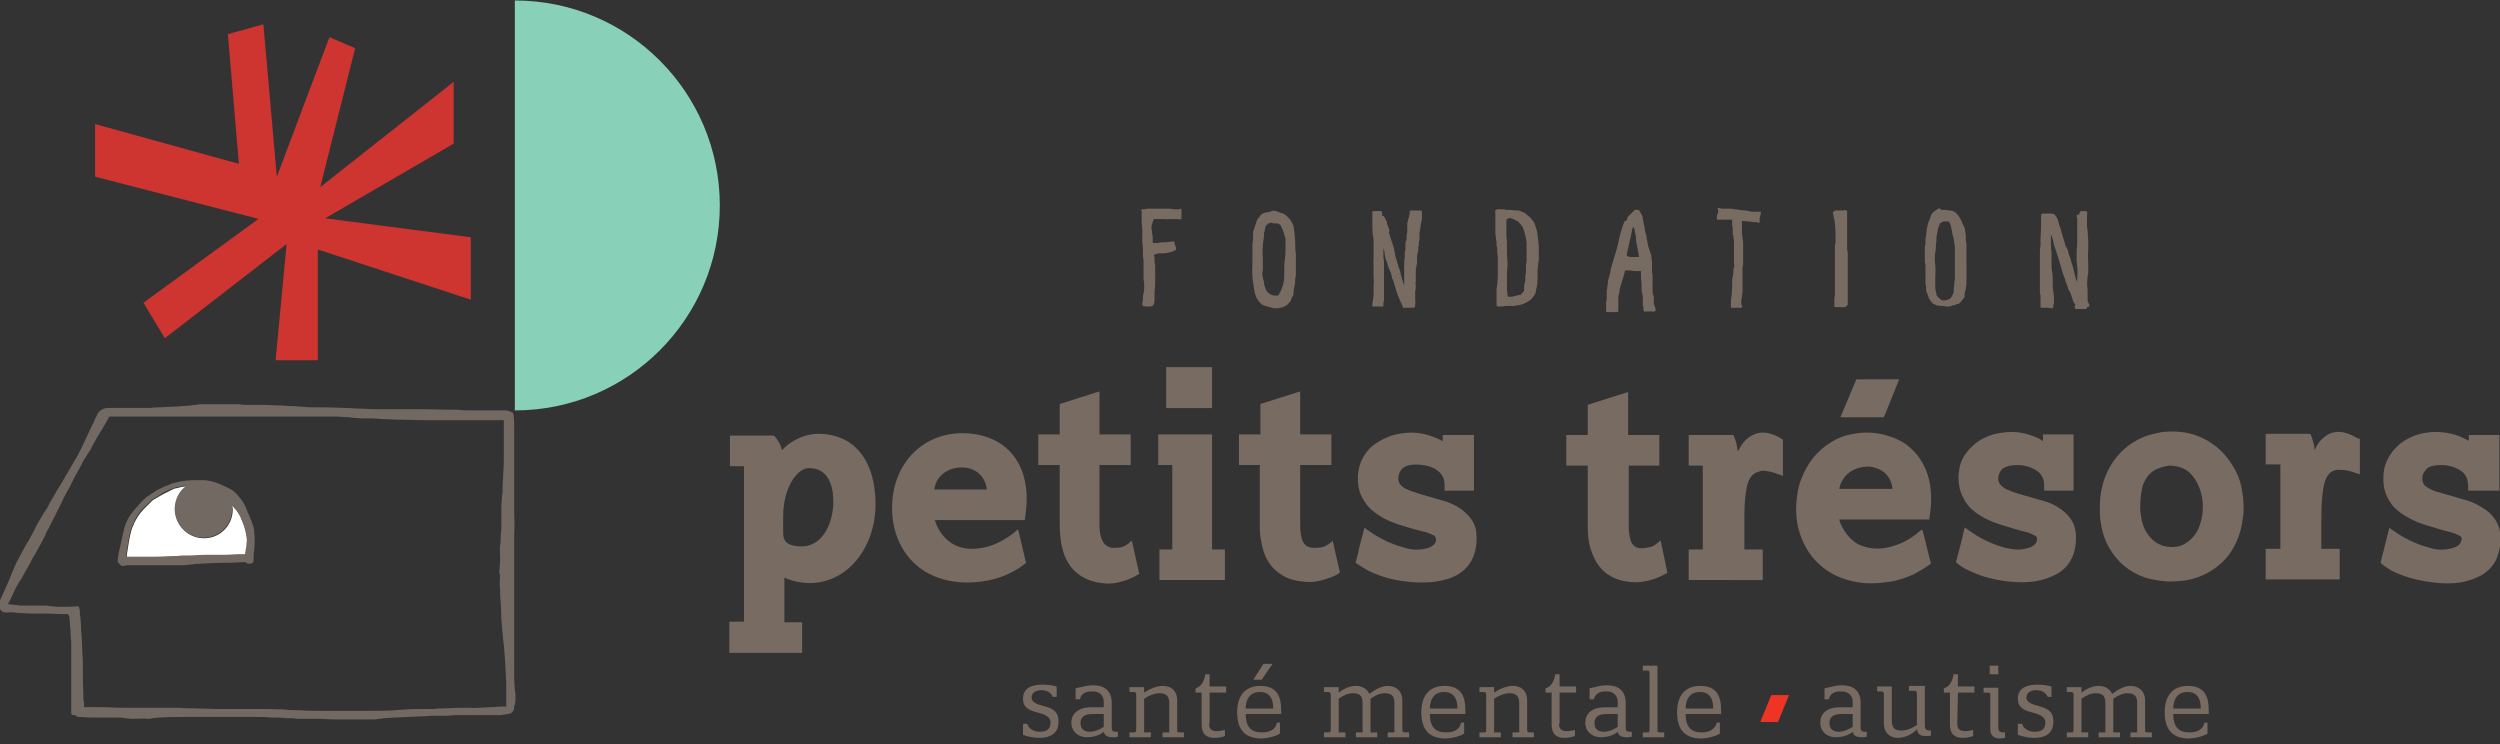
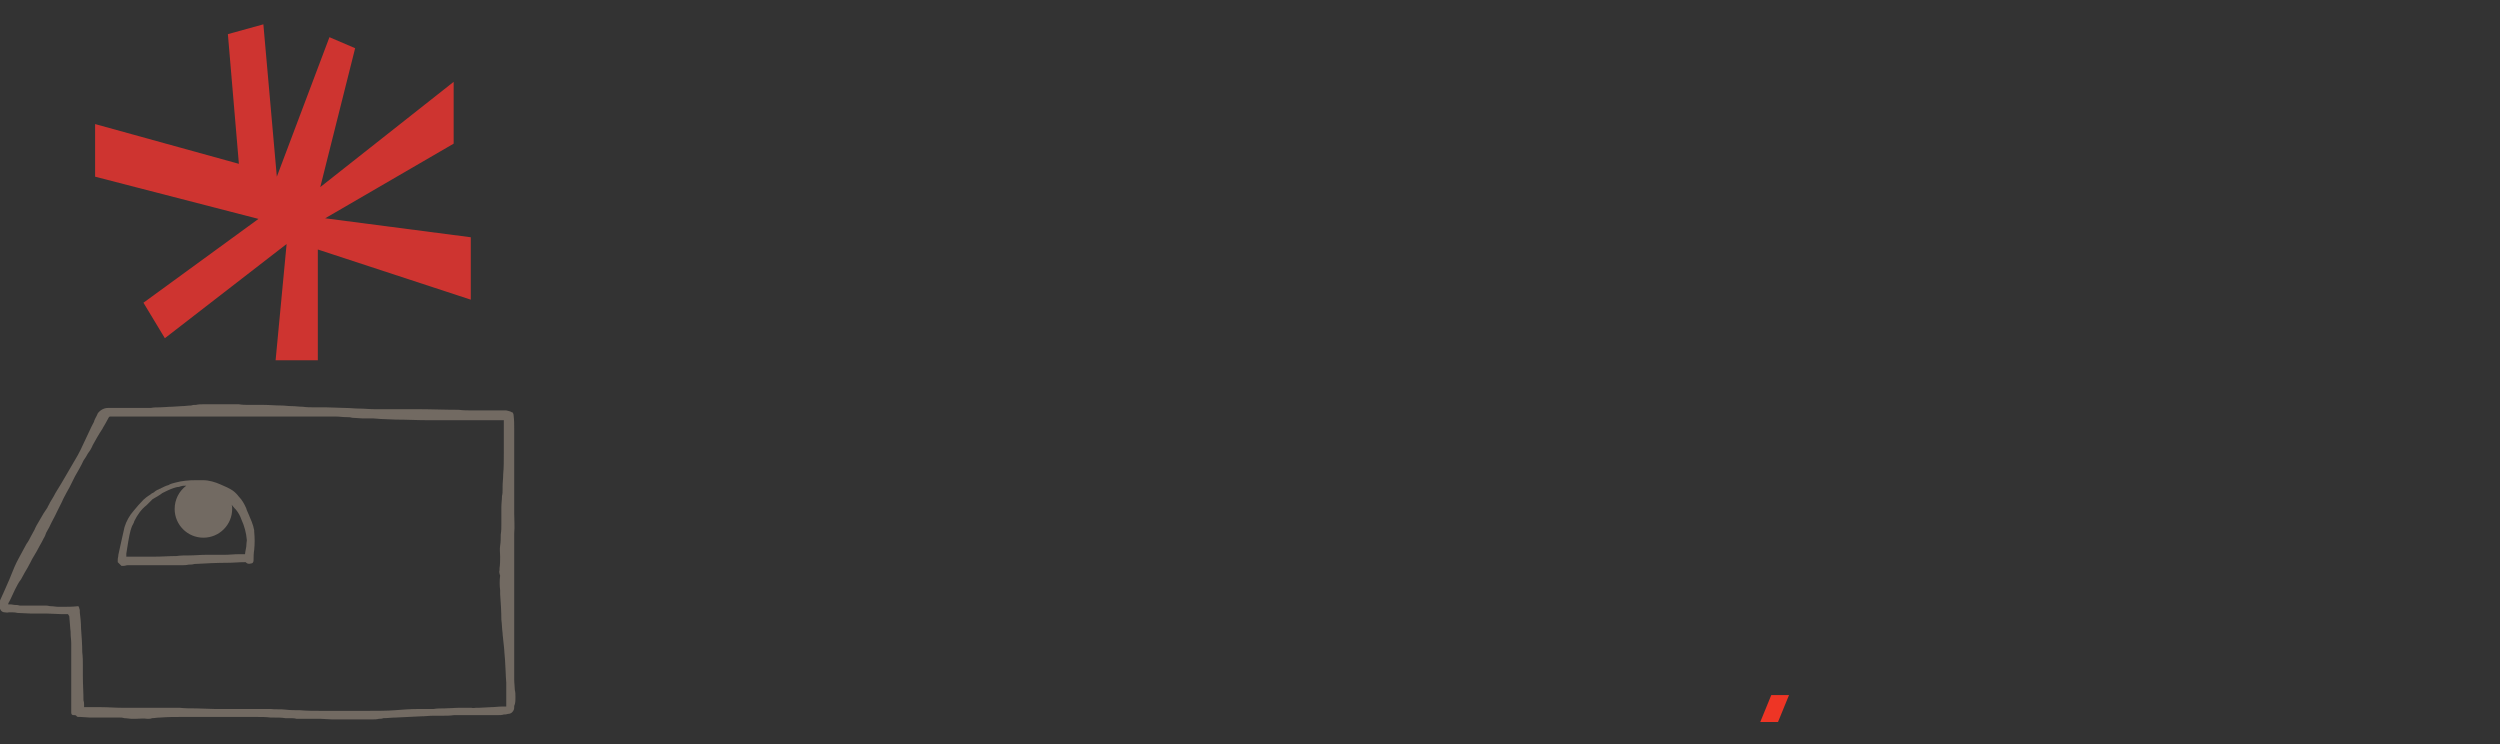
<svg xmlns="http://www.w3.org/2000/svg" version="1.1" id="Layer_1" x="0" y="0" viewBox="0 0 408.6 121.6" xml:space="preserve">
  <rect x="0" y="0" width="408.6" height="121.6" fill="#333333" stroke="none" />
  <style type="text/css">.st3{fill:#726a62}</style>
-   <path d="M1196.6-659.1c-.5.3-.9.5-1.4.8l-.3.2-.3.3-.6.6c-.8.7-1.5 1.6-2 2.6-.1.2-.2.4-.2.5-.2.3-.3.7-.4 1-.2.6-.6 3.1-.7 3.8v.5h4.7c1.2 0 2.3-.1 3.5-.1l2.1-.1c.9 0 1.8-.1 2.7-.1h3c.8 0 1.6 0 2.4-.1h1c0-.2.1-.6.2-1.2.1-.5.2-1 .1-1.1-.1-1.2-.4-2.3-.9-3.4-.2-.6-.6-1.1-.9-1.6l-.2-.2c-.2-.2-.3-.4-.5-.6 0 .2.1.5.1.7 0 2.6-2.1 4.7-4.7 4.7s-4.7-2.1-4.7-4.7c0-1.5.7-2.9 1.9-3.8-.3 0-.6.1-.9.1l-.3.1c-.3.1-.6.1-.9.2l-1.8.9" fill="#fff" transform="translate(-1169.956 739.878)" />
-   <path d="M1254.1-672.8c18.5 0 33.5-15 33.5-33.5s-15-33.5-33.5-33.5v67" fill="#88d1b8" transform="translate(-1169.956 739.878)" />
  <path d="M1209-713.1l-1.8-21.2 5.8-1.6 2.2 24.9 8.6-22.8 4.2 1.8-5.7 22.7 21.8-17.2v10.1l-21 12.2 23.8 3.1v10.2l-25-8.2v18.1h-6.9l1.8-19-19.9 15.4-3.5-5.8 18.8-13.7-26.7-6.9v-8.6l23.5 6.5z" fill="#ce3430" transform="translate(-1169.956 739.878)" />
  <path class="st3" d="M1172.5-641c-.3 0-.6-.1-.9-.1h-.3v-.1c.1-.2.1-.3.2-.4l.2-.4c.2-.5.5-1 .7-1.5.3-.6.6-1.2 1-1.7l.6-1.1c.3-.5.6-1 .9-1.6.2-.4.4-.8.6-1.1.3-.5.6-1 .9-1.6.3-.5.5-.9.7-1.3.2-.3.3-.6.4-.9.2-.3.3-.6.5-.9.4-.9.9-1.7 1.3-2.6l.8-1.6c.2-.5.5-1 .7-1.4.2-.3.3-.6.5-.9l.9-1.8c.5-.9 1-1.7 1.4-2.6l.4-.6c.2-.4.4-.7.7-1.1.1-.2.3-.5.4-.8.5-.9 1-1.8 1.6-2.7l.1-.2c.3-.5.6-1 .9-1.6.1-.2.2-.2.3-.2h36.8c.6 0 1.2.1 1.8.1.3 0 .6 0 .9.1.5 0 1.1.1 1.6.1h1.8l1.3.1c.8 0 1.7.1 2.5.1 1.7 0 3.4.1 5.3.1h12.3v5.1c0 1.5 0 2.7-.1 3.7 0 .7-.1 1.4-.1 2.1v.4c0 .4 0 .7-.1 1.1 0 .6-.1 1.2-.1 1.8v2.7c0 .6 0 1.2-.1 1.8 0 .6 0 1.2-.1 1.8s0 1.2 0 1.8 0 1.3-.1 1.9v.3c-.1.3 0 .6.1.9-.1.8-.1 1.6 0 2.4v.6c.1 1.4.2 2.9.2 4.2.1.7.1 1.5.2 2.2 0 .4.1.8.1 1.1l.1.9c.1.8.1 1.6.2 2.4.1 1.3.1 2.5.2 3.7v3.9h-.7c-.6 0-1.2.1-1.8.1-.6 0-1.3.1-1.9.1h-.5c-.3 0-.5.1-.8 0h-1.8c-.9 0-1.8.1-2.6.1-.6 0-1.2 0-1.8.1h-2.5c-1.3 0-2.5.1-3.8.2-1.3.1-2.8.1-4.2.1h-8.1c-1.1 0-2.1 0-3.2-.1-.8 0-1.6 0-2.4-.1s-1.6 0-2.4-.1h-9.1c-1 0-2.1-.1-3.1-.1-.9 0-1.8 0-2.7-.1h-9.5c-1.1 0-2.2-.1-3.3-.1h-2.8v-.3c0-.3 0-.5-.1-.8 0-1.3-.1-2.6-.1-4v-1.7c0-.7 0-1.4-.1-2.2 0-1.2-.1-2.6-.2-3.9 0-.9-.1-1.8-.2-2.6v-.3c0-.2-.1-.3-.1-.4 0-.1 0-.1-.1-.2v-.1h-.1c-.9.1-1.7.1-2.6.1h-.6c-.4 0-.8-.1-1.2-.1-.3 0-.5-.1-.8-.1h-4.3c-.3-.1-.5-.1-.7-.1m81.7 15c0-.4 0-.7-.1-1.1 0-.5-.1-1.1-.1-1.7v-23.9c.1-1.1 0-2.2 0-3.2v-13.8c0-.8 0-1.5-.1-2.3 0-.2-.1-.4-.2-.5h-.1c-.3-.2-.6-.2-.9-.3h-5.6c-.7 0-1.4 0-2.2-.1-2.3 0-4.6-.1-6.9-.1h-6.9c-.8 0-1.6-.1-2.5-.1-.7 0-1.4-.1-2.2-.1-1 0-2.1-.1-3.1-.1h-1.8c-.7 0-1.4 0-2.1-.1-.6 0-1.2-.1-1.8-.1-.6 0-1.1-.1-1.7-.1-1 0-1.9-.1-2.9-.1h-2.3c-.6 0-1.1 0-1.7-.1h-5.8c-.4 0-.8 0-1.2.1-.3 0-.5 0-.8.1-.5 0-1 .1-1.5.1l-1.6.1c-.7 0-1.4.1-2 .1-.5 0-1 0-1.5.1h-7c-.6 0-1.2.3-1.6.8-.1.1-.1.2-.2.4-.2.4-.4.7-.5 1.1-.5.9-.9 1.9-1.4 2.9-.5 1.1-1 2.2-1.8 3.5l-2.1 3.6c-.4.7-.9 1.4-1.3 2.2-.2.3-.4.7-.6 1-.1.3-.3.5-.4.8l-.6.9c-.2.4-.5.8-.7 1.2-.3.5-.6 1-.8 1.5-.2.4-.4.7-.6 1.1-.2.4-.4.8-.7 1.2-.4.8-.9 1.6-1.3 2.4-.5.9-.9 1.9-1.3 2.9l-.2.5c-.6 1.4-1.1 2.5-1.6 3.6-.2.4-.2.9.1 1.3.1.3.4.5.7.5.2 0 .5.1.7 0h.3c.4 0 .7 0 1.1.1.7 0 1.5.1 2.2.1h2.6c.8 0 1.7.1 2.5.1h1c0 .1 0 .1.1.2s.1.3.1.4c.1.8.1 1.6.2 2.3v.2c0 .6.1 1.1.1 1.7v11.2c0 .1 0 .3.1.4.1.1.2.1.3.1.2 0 .4 0 .5.2.1.1.2.1.3.1h.3c.5 0 1.1.1 1.6.1h4.9c.2 0 .4 0 .7.1.4 0 .8.1 1.1.1h.8c.6 0 1.2-.1 1.8 0h.2c.2 0 .4 0 .6-.1.4 0 .8-.1 1.3-.1 1.3-.1 2.4-.1 3.4-.1h12.4c.8 0 1.6 0 2.3.1h.6c.6 0 1.2 0 1.8.1h.8c.3 0 .7 0 1 .1h3.9c.6 0 1.3.1 1.9.1h6.6c.4 0 .7 0 1.1-.1.2 0 .5 0 .7-.1.7 0 1.3-.1 2-.1 1.4-.1 2.7-.1 4.1-.2.7 0 1.4-.1 2.1-.1h1.5c.6 0 1.2 0 1.9-.1h7.2c.3 0 .6 0 .9-.1.2 0 .4 0 .7-.1.4 0 .7-.2.9-.6.1-.2.1-.4.1-.7.2-.4.2-.9.2-1.5" transform="translate(-1169.956 739.878)" />
  <path class="st3" d="M1210.2-650.5c-.1.6-.2 1-.2 1.2h-1c-.8 0-1.6.1-2.4.1h-3c-.9 0-1.8.1-2.7.1-.7 0-1.4 0-2.1.1-1.2 0-2.3.1-3.5.1h-4.7v-.5c.1-.7.5-3.2.7-3.8.1-.3.2-.7.4-1 .1-.2.2-.4.2-.5.5-1 1.1-1.9 2-2.6l.6-.6.3-.3.1-.1c.5-.3 1.1-.6 1.6-1 .6-.3 1.2-.6 1.8-.8.3-.1.6-.2.9-.2l.3-.1c.3-.1.6-.1.9-.1-1.2.9-1.9 2.3-1.9 3.8 0 2.6 2.1 4.7 4.7 4.7s4.7-2.1 4.7-4.7c0-.2 0-.5-.1-.7.2.2.3.4.5.6l.2.2c.4.5.7 1 .9 1.6.5 1.1.8 2.2.9 3.4 0 .1-.1.7-.1 1.1m1.3-2.5v-.2c-.1-.5-.2-.9-.4-1.4-.2-.4-.3-.8-.5-1.2-.1-.3-.3-.6-.4-1-.3-.7-.7-1.4-1.2-1.9-.3-.4-.6-.7-1-1-.6-.4-1.3-.7-2-1-.9-.4-1.9-.7-2.9-.7h-1.1c-1.2 0-2.3.1-3.4.4-.4.1-.8.2-1.1.4-.4.1-.8.3-1.2.5-.1.1-.3.1-.4.2-.3.1-.6.3-.8.5-.1 0-.1.1-.2.1s-.1.1-.2.1c-.1.1-.2.2-.4.3-.3.2-.6.4-.9.7-.6.6-1.1 1.2-1.6 1.8-.7.8-1.2 1.7-1.5 2.7-.2.8-.7 3.2-1 4.5 0 .3-.1.5-.1.8v.4l.6.6h.4c.2 0 .4-.1.6-.1h8.7c.4 0 .9 0 1.3-.1.3 0 .6 0 .9-.1 1.8-.1 3.7-.2 5.5-.2.9 0 1.8-.1 2.7-.1.2 0 .3 0 .3.1.2.2.6.2.8.1h.1c.3-.1.3-.4.3-.7s0-.9.1-1.5c.1-1 .1-2 0-3" transform="translate(-1169.956 739.878)" />
-   <path d="M190.8 34.1c.3 0 .6 0 .9.1h1.1c.1-.1.3-.1.3 0v1.5c0 .1 0 .1-.1.1-.1.1-.3.1-.4 0h-1.5c-.2.1-.5 0-.7 0h-1.8l-.1.2-.2.6-.1.3v.4l.1.7c0 .3.1.5.1.8v.9h.1s.1 0 0 0h.8c.2 0 .4-.1.6-.1h.5c.4 0 .7-.1 1.1-.1h.1c.1-.1.3-.1.3 0s.1.2.1.3 0 .2.1.3c0 .1 0 .2.1.3v.2c.1.1 0 .2-.1.3s-.2.1-.3.1-.2.1-.2.1h.1c-.1.1-.2.1-.4.1-.4.1-.7.2-1.1.2h-.8c-.1 0-.2 0-.3.1-.1 0-.3.1-.4.1h-.1c0 .2.1.4.1.7 0 .4 0 .7.1 1.1v3.3c0 .3-.1.7-.1 1v1c0 .3 0 .7-.1 1s-.5.4-.7.4h-.5c-.2 0-.4 0-.5-.1-.1 0-.2-.1-.2-.2v-.1c0-.3.1-.6.1-.9 0-.3 0-.6.1-.8 0-.3.1-.5.1-.8v-.8c0-.3-.1-.6-.1-.9v-2.7c0-.4-.1-.7-.1-1.1v-1.1c0-.3-.1-.7-.1-1v-2.1c0-.3-.1-.7-.1-1v-2l-.1-.1c-.1-.1.2-.2.3-.2h.2c.2 0 .4-.1.6-.1h3.2zm17.1 2.3s-.1.1 0 0h-.3l-.1.1h-.2l-.1.1c-.2.2-.3.3-.4.5v.1c0 .1 0 .2-.1.3v.3l-.1.2v.2c0 .7-.2 1.4-.2 2.1-.1.7 0 1.5 0 2.1v1.7c0 .2-.1.4-.1.5v.3c.1.3.1.6.2.9.1.2.1.3.1.5s0 .3.1.4c.1.3.1.5.3.8.1.2.3.4.5.5.2.2.4.2.6.3h.8s.1 0 .1-.1v-.1c.2-.2.3-.5.4-.7.1-.3.2-.6.3-.8.2-.7.2-1.4.2-2.1 0-.7 0-1.4.1-2.1 0-.4.1-.7.1-1.1V39c-.1-.4-.3-.9-.4-1.3-.1-.3-.3-.6-.4-.9-.1-.1-.3-.2-.5-.3h-.7l-.2-.1zm.6-1.9c.3 0 .5.2.8.3.2 0 .4.1.6.2.2.1.4.3.6.5.2.2.4.4.5.6.3.5.5 1 .5 1.5 0 .2.1.5.1.8v.2c.1.7.1 1.3.1 2 0 .3.1.6.1 1V45c0 .2-.1.3-.1.5 0 .4 0 .7-.1 1.1-.1.4-.1.7-.2 1.1v.4c0 .2-.1.3-.2.4 0 .1-.1.1-.1.2l-.1.4c-.2.3-.4.5-.6.7-.5.4-1.2.6-1.9.6-.3 0-.7-.1-1-.2-.3-.1-.7-.2-1-.3-.4-.2-.7-.5-.9-.9l-.1-.1c-.2-.3-.3-.7-.4-1-.2-.9-.3-1.7-.4-2.6-.1-.7 0-1.5 0-2.3v-3.2c0-.2.1-.3.1-.5v-.7c0-.3 0-.7.1-1l.3-.9c.1-.3.2-.7.4-1l.3-.3v-.1c.2-.2.4-.4.7-.5.2 0 .3-.1.4-.1h.2c.1 0 .3-.1.4-.1.4-.2.7-.2.9-.1m22.6-.1h1.1c.1 0 .2.1.2.2v1.2l-.2.9c0 .3-.1.6-.1.9 0 .1-.1.3-.1.4v1.2c0 .1-.1.3-.1.4v.4c0 .1 0 .2-.1.3v.6c0 .1 0 .3-.1.4 0 .1 0 .2-.1.4V43l-.1.5c0 .2-.1.3-.1.5v1.9c-.1.3 0 .5 0 .8s0 .6-.1.9v1.2c0 .3.1.6 0 .9v.3c0 .1-.1.2-.2.3h-1.6c-.1 0-.2 0-.2-.1-.1-.1-.1-.2-.1-.3s-.1-.1-.1-.2c0 0 0-.1-.1-.2l-.1-.2c-.1-.2-.2-.5-.3-.7-.1-.3-.2-.5-.3-.8s-.2-.6-.3-1c-.1-.3-.2-.7-.3-1-.1-.2-.2-.3-.2-.5s-.1-.3-.1-.5c-.1-.2-.1-.3-.2-.5-.1-.1-.1-.3-.2-.4l-.3-1-.2-.5c-.1-.2-.1-.3-.1-.5-.1-.2-.1-.4-.1-.5 0-.2 0-.3-.1-.5 0-.1-.1-.3-.1-.4v1.3c0 .4.1.7.1 1.1V49c0 .2 0 .3-.1.5v.5c0 .1-.1.1-.1.1h-1.6c-.1 0-.1-.1-.1-.1v-.3c0-.2.1-.5.1-.7s.1-.5.1-.7v-1.5c0-.5.1-1 0-1.5v-1.9c-.1-.3 0-.6 0-.9v-2.9c0-.3 0-.7-.1-1-.1-.7-.1-1.4-.1-2.1v-1.9c.1-.1.2-.1.3-.1h.8c.1 0 .2-.1.3 0 .1 0 .2.2.2.3v.5h.3c0 .1 0 .1.1.2l.1.2c.1.2.1.3.2.4.1.1.1.3.1.5l.1.2v.1l.1.2c.1.2.1.4.2.5l-.1.4c.1.3.2.7.3 1 .2.6.5 1.3.6 2 .1.3.1.7.2 1 .1.3.2.6.3 1 .1.2.1.5.2.7l.2.5.1.3v.2c0 .1.1.2.1.3v.1l.1.3c.1.4.2.7.3 1l.1.2v-3.2c0-.5 0-.9.1-1.4v-.7c0-.1 0-.3.1-.4v-1.1c0-.1 0-.3.1-.4 0-.1.1-.2.1-.4v-.4c0-.3.1-.5.1-.8v-1.2c0-.1 0-.2.1-.4 0-.3.1-.5.2-.8 0-.1 0-.3.1-.4v-.4c0-.1 0-.2.2-.2h.5zm15.2 1.4c-.1.2-.1.4-.1.6v2-.1c0 .5.1.9.1 1.4v2-.1c0 .5.1 1 .1 1.5 0 .6-.1 1-.1 1.4v2.8c0 .4.1.7.1 1.1l.1.1h.7l.3-.1.4-.1h.1c.1 0 .2-.1.3-.1h.2c.1 0 .1-.1.2-.2 0-.1.1-.2.2-.2.1-.1.1-.2.2-.3v-.7c0-.2 0-.3.1-.5l.1-.5v-.5c0-.3.1-.6.1-.9v-1.1l.1-.6v-2.8c0-.5-.1-1-.2-1.4-.1-.4-.2-.8-.4-1.3-.2-.4-.5-.7-.8-1l-.6-.3-.1-.1h-.1c-.1 0-.2-.1-.3-.1l-.2-.1-.5.2zm-.3-1.5c.1 0 .1 0 0 0h.8c.3 0 .6.1.9.1h.2c.1 0 .1 0 0 0h.3c.1 0 .2.1.3.1.2.1.5.2.7.3.2.2.4.3.6.5.2.2.4.3.6.6.2.2.3.4.4.6l.3.9c.1.3.2.7.2 1 .1.8.2 1.5.2 2.3V42c0 .4 0 .7-.1 1.1 0 .4-.1.7-.1 1v1c0 .7 0 1.4-.2 2.1l-.1.5c0 .2-.1.4-.2.5-.1.2-.2.3-.3.4-.1.2-.3.4-.5.5-.3.2-.6.4-.9.5-.2.1-.4.2-.6.2-.2.1-.4.1-.6.1h-.1l-.2.1h-1.5c-.4.1-.8.1-1.2.1-.1 0-.3 0-.3-.2v-2.7l.1-.6c0-.4.1-.9.1-1.3v-3.2c0-.3-.1-.7-.1-1v-.5l-.1-.5c0-.4 0-.7-.1-1.1 0-.4-.1-.7-.1-1.1v-3.3c-.1 0-.1-.1 0-.2s.2-.1.3-.2h1c.1 0 .3 0 .3.1m20.9 2.8c-.1.3-.2.5-.2.8-.1.3-.1.6-.2.9-.1.6-.3 1.2-.4 1.8-.1.3-.1.6-.2.9v.3l.2.1c.1 0 .2.1.4.1h.1s.1 0 0 0h1.3l-.1-.6c-.1-.3-.1-.7-.2-1-.1-.4-.1-.7-.2-1.1 0-.3 0-.7-.1-1s-.1-.7-.2-1l-.2-.2zm.3-2.8h.5s.1 0 .2.1c.1 0 .1.1.1.1.1.1.1.3.2.4.1.1.2.3.2.4.1.2.1.3.1.5l.1.4c0 .3.1.6.2.9v.4l.1.3.1.5.1.2v.3l.1.5.2 1 .1.3.1.3.1.3.1.3.1.3v.3c0 .2.1.4.1.6v1.8c0 .1 0 .2.1.4v3l.1.3.1.4v1.1c.1.1.1.3.2.5s.1.3.1.5c0 .1-.1.2-.2.2h-.1c-.1.1-.2 0-.3 0h-.9c-.1 0-.3.1-.4 0-.1-.2-.1-.4-.1-.5v-.3l-.1-.2v-1.4l-.1-.6c-.1-.2-.1-.5-.1-.7v-.6c0-.5-.1-.9-.1-1.4v-.9h-1.1l-.6-.1h-.9c-.1.3-.1.6-.2.8-.1.3-.2.7-.3 1-.1.3-.2.7-.3 1-.1.2-.1.3-.1.5s0 .3-.1.5c0 .2-.1.3-.1.5v2.4c-.1.1-.2.1-.3.1h-1.6c-.1 0-.1-.1-.1-.1v-1.6l.1-.3v-1.5l.1-.4v-.4l.1-.3V46c0-.1 0-.3.1-.4l.1-.4c.1-.2.1-.5.2-.7 0-.3.1-.7.2-1s.2-.7.3-1c.1-.3.2-.7.3-1 .1-.3.2-.7.3-1 .2-.7.3-1.5.5-2.2s.4-1.4.7-2.1c0-.1.2-.1.3-.1l.2-.5v-.1l.1-.1v-.1c0-.1 0 0 .1 0l.1-.1.9-.9zm13.7-.3c.1 0 .3 0 .4.1h1.3c.3 0 .6 0 .8.1.3 0 .6 0 .8.1.3 0 .6.1.8.1h.4c.1 0 .3.1.4.1s.3 0 .4.1h1.5s.1 0 .1.1v.1c0 .1 0 .2-.1.4 0 .1 0 .3-.1.4v.7c0 .1-.1.1-.2.1s-.1 0-.2-.1h-.5c-.3 0-.6-.1-.9-.1l-.9-.1h-.2V38c0 .3.1.6.1.8 0 .3.1.6.1.9v3.5c0 .1 0 .3-.1.4v4.2c0 .2-.1.4-.1.6 0 .2 0 .4-.1.6v.8l.1.1c0 .1.1.2 0 .3l-.1.1H283c-.1 0-.1 0-.1-.1v-.9c0-.2 0-.5.1-.8 0-.5.1-1 .1-1.6v-.8c0-.3 0-.5.1-.8 0-.2.1-.5.1-.7v-.4c0-.1 0-.3.1-.4.1-.3 0-.7 0-1v-3.2c0-.2 0-.5-.1-.7 0-.2 0-.4-.1-.6v-.8c0-.3-.1-.6-.1-.9v-.7h-2.4c-.1 0-.1 0-.1-.1v-.4c0-.1 0-.2.1-.4 0-.1 0-.1.1-.2v-.6c-.2-.2-.1-.2.1-.2zm20.3.4c.2 0 .7-.2.7.2v6c0 .3.1.5.1.8v8.4c-.1.3-.6.5-.9.4h-1c-.1 0-.3 0-.3-.2v-1.1c0-.3.1-.5.1-.8v-7.9c0-.2.1-.3.1-.5v-1c0-.7 0-1.4-.1-2.1 0-.4-.1-.7-.2-1.1 0-.2 0-.3-.1-.5v-.2c-.1-.1 0-.2.1-.2 0 0 .1 0 .1-.1l.1-.1h1.3zm16.4 1.8l-.2.1-.1.1h-.1l-.2.2v.1l-.2.5c-.1.2-.1.3-.1.5l-.1.5-.1.5v.4c0 .4-.1.7-.1 1.1 0 .3 0 .7-.1 1-.1.7-.1 1.4 0 2.2.1.7 0 1.4 0 2.1v1.6l.1.5c0 .2.1.3.1.5v.1l.1.2.1.1.1.1.2.2.3.2.1.1h.4c.2 0 .3-.1.5-.1l.2-.1h.1l.1-.1.1-.1.2-.2v-.1c.1-.1.1-.2.2-.3V48l.1-.2v-.3c0-.3.1-.6.1-.9 0-.3 0-.6.1-.9v-5.5l-.1-.4v-.1c0-.3-.1-.5-.1-.8-.1-.2-.1-.4-.2-.6 0-.2-.1-.5-.1-.7 0-.1-.1-.2-.1-.4 0-.1 0-.2-.1-.3v-.1l-.1-.3-.1-.2-.1-.1h-.9zm0-1.9c.3 0 .6 0 .9.1h.3c.3 0 .6.2.9.4.2.2.3.4.5.6.1.2.3.5.4.7.1.3.2.6.4.9.1.3.2.6.2.9.1.4.1.7.1 1.1v.3c0 .2.1.4.1.6V46c0 .3 0 .7-.1 1 0 .2 0 .4-.1.5 0 .2-.1.3-.1.5v.4c0 .2-.1.3-.2.4-.1.1-.2.3-.3.4l-.3.3c-.1.1-.2.2-.3.2h-.2c-.2.1-.3.2-.5.2h-.1l-.3.1c-.2.1-.4.1-.6.1s-.4 0-.7-.1h-.4s-.2 0 0 0c-.4 0-.8-.1-1.1-.3l-.2-.1c-.1 0-.1-.1-.1-.1-.1-.1-.2-.2-.3-.4-.2-.2-.3-.5-.4-.8 0-.2-.1-.3-.2-.5s-.1-.3-.1-.5v-.5c0-.1-.1-.3-.1-.4v-3c0-.2 0-.3-.1-.5v-2.8l.1-.1v-1.1l.1-.3v-.3c0-.2.1-.4.1-.7 0-.2.1-.4.1-.6 0-.1.1-.3.1-.4l.1-.3.1-.3c0-.1.1-.1.1-.2.1-.3.2-.6.3-.8.2-.3.5-.5.8-.7.2-.1.3-.2.5-.3.2.4.4.3.6.3zm22.6.2h.6c.1 0 .2 0 .3.1.1.2 0 .5 0 .7v.8c0 .5 0 1.1.1 1.6 0 .5.1 1.1.1 1.6v1.6c-.1.7 0 1.4 0 2.1v1.7l-.1.5c-.1.7-.1 1.5 0 2.2v1.8c.1.1.1.2.1.2.1.2.2.4.2.6 0 .1-.2.2-.3.2h-.1v.1c0 .1-.1.2-.2.2h-1.6c-.1 0-.2-.1-.2-.2V50s0-.1.1-.1v-.1l-.1-.1-.1-.2c-.1-.1-.2-.3-.2-.4l-.3-.9c-.1-.3-.2-.6-.4-.8l-.3-.9c-.1-.2-.1-.3-.2-.5 0-.1-.1-.3-.1-.4-.1-.3-.2-.5-.3-.8-.1-.3-.2-.7-.3-1-.1-.3-.2-.7-.3-1-.1-.3-.2-.7-.3-1l-.3-.9-.3-.9-.2-.9c-.1-.3-.2-.6-.3-.8v-.1.9c0 .7 0 1.4.1 2.2v2.1c0 .7.2 1.4.2 2.1v1.1c0 .3 0 .7.1 1 0 .4.1.7.1 1.1v.8c0 .1 0 .2-.1.3v.4c0 .1-.2.2-.3.2-.2 0-.3 0-.5-.1h-1.3v-2l-.1-.4v-6.6c0-.4 0-.7.1-1.1v-1.1c0-.7.1-1.5.1-2.2v-1.8c0-.1.2-.2.3-.2h1.4l.4.1c.1 0 .1.1.1.1s.1 0 .1.1c.4.4.5.9.6 1.4.1.3.2.5.3.8.1.3.1.5.2.8l.5 1.6v.1l.1.3.1.2.1.1.1.3.1.1v.1l.1.5c.1.2.1.3.2.5.1.3.2.7.3 1 .1.3.2.6.3 1 .1.3.1.6.2.9.1.4.2.8.4 1.2v-.5c0-.7.1-1.3 0-2 0-.3-.1-.7-.1-1v-1.1c0-.7.1-1.4.1-2.1v-3.6c0-.2-.1-.3-.1-.5v-.1c0-.1.1-.1.2-.1h.2c.1-.6.3-.6.4-.6zM240.9 71v9.2h-4.8v-.5c0-.4 0-.8-.1-1.2-.1-.7-.6-1.3-1.2-1.7-.7-.5-1.5-.7-2.3-.8-.7-.1-1.3-.1-2 0-.6.1-1.1.3-1.5.8s-.7 1.6-.2 2.3c.3.4.6.6 1 .8.8.4 1.6.6 2.5.9 1.3.4 2.5.7 3.8 1.1 1 .3 1.8.7 2.7 1.3.8.6 1.5 1.3 2 2.2.3.6.5 1.2.5 1.9.1.9 0 1.9-.2 2.8-.4 1.5-1.2 2.7-2.4 3.5-.8.6-1.8 1-2.8 1.2-1.4.4-2.8.4-4.3.4-1.6-.1-3.2-.3-4.7-.7-1.5-.4-3-1-4.4-1.9l-.9-.6c-.1-.1-.1-.1 0-.2.2-.7.4-1.4.5-2.1.3-1.1.6-2.3.9-3.4v-.1l.2.2c1.9 1.4 4 2.5 6.3 3.1.9.3 1.8.4 2.7.3.7-.1 1.4-.2 1.9-.6.4-.2.6-.6.6-1 0-.3-.1-.6-.4-.7-.4-.2-.8-.4-1.2-.5-1.2-.3-2.4-.6-3.6-1-1.4-.4-2.8-.9-4-1.7-1-.6-1.8-1.3-2.4-2.2-.6-.9-1-1.8-1.1-2.9-.2-1.4 0-2.8.6-4.1.5-1 1.2-1.9 2.1-2.5 1.4-1 2.9-1.6 4.6-1.8 2.1-.3 4 .1 5.9 1l.6.3v-1h5.1V71zm-67.7 5h-3.5v-5h3.5v-4.8c0-.1 0-.2.1-.2 2.1-.7 4.2-1.3 6.3-2h.1v7h5.1v5h-5.1v9.9c0 .8.1 1.6.4 2.3.3.7.7 1.1 1.5 1.3.4.1.9 0 1.3 0 .8-.1 1.4-.5 1.9-1 .1-.1.1-.1.2-.1l1.2 5.4c-.3.2-.6.3-.9.5-1 .5-2 .8-3.1 1-.7.1-1.4.1-2.1 0-.9-.1-1.7-.3-2.6-.7-1.2-.6-2.2-1.4-2.9-2.6-.7-1.1-1-2.3-1.2-3.5-.1-.8-.2-1.7-.2-2.6V76zm32.8 0h-3.5v-5h3.5v-4.8c0-.1 0-.2.1-.2 2.1-.7 4.2-1.3 6.3-2h.1v7h5.1v5h-5.1v9.9c0 .8.1 1.5.3 2.3.3.7.7 1.2 1.5 1.3.5.1.9 0 1.4 0 .8-.1 1.4-.5 2-1 0-.1.1-.1.1-.2.4 1.8.8 3.6 1.2 5.3-.6.4-1.2.7-1.9.9-1.1.4-2.3.7-3.6.6s-2.6-.3-3.8-1c-1-.6-1.8-1.3-2.4-2.3-.7-1.1-1-2.3-1.2-3.5-.2-.9-.2-1.9-.2-2.9v-9.2l.1-.2zm-5.8 18.8h-10.7v-5h2.1V76h-2.3v-5h8.8v18.8h2.1zM190.6 60h7.5v6.7h-7.5zm159.2 22.8v.5c.1 1.2.3 2.4.9 3.5.9 1.5 2.1 2.5 4 2.6 1.2.1 2.3-.3 3.2-1.1.8-.7 1.4-1.6 1.7-2.7.4-1.2.5-2.4.4-3.6-.1-1.1-.4-2.1-.9-3.1-.5-.9-1.1-1.7-2-2.2-.8-.4-1.6-.6-2.5-.6-.8.1-1.6.3-2.4.7-1 .6-1.6 1.5-2 2.6-.3 1.3-.4 2.3-.4 3.4m-6.6.1c0-2.4.5-4.6 1.7-6.7 1.3-2.2 3.1-3.8 5.5-4.8 1-.4 2-.6 3.1-.8 1-.1 2-.1 2.9 0 2.1.2 4 1 5.7 2.3 1.3 1 2.3 2.3 3.1 3.7.7 1.2 1.1 2.5 1.3 3.9.2 1.3.3 2.7.1 4-.2 1.7-.6 3.2-1.4 4.7-.9 1.8-2.3 3.2-4 4.2-1.3.8-2.8 1.3-4.3 1.5-1 .1-2.1.2-3.1.1-1.1-.1-2.2-.3-3.2-.6-2.6-.9-4.5-2.5-5.9-4.9-.8-1.4-1.2-2.9-1.4-4.4-.1-.7-.1-1.4-.1-2.2-.1 0-.1 0 0 0m65-2.7h-4.8V80c0-.5 0-.9-.1-1.4-.2-.9-.7-1.5-1.5-1.9-1.3-.7-2.6-.8-4-.6-.6.1-1.1.3-1.4.8-.5.6-.6 1.2-.4 1.9.1.4.4.7.8.9.5.3 1.1.6 1.6.7 1.3.4 2.5.7 3.8 1.1 1.2.3 2.3.7 3.4 1.4.9.5 1.6 1.1 2.2 2 .4.6.7 1.3.8 2.1.2 1.5 0 3-.6 4.4-.5 1.1-1.4 2-2.4 2.6-1.1.6-2.3 1-3.5 1.2-1.4.2-2.9.2-4.3 0-1.9-.2-3.7-.6-5.5-1.3-1.1-.4-2.2-1-3.1-1.8-.1-.1-.1-.1-.1-.2.5-1.9.9-3.7 1.4-5.6v-.1l.2.2c1.9 1.4 4 2.5 6.3 3.1.9.3 1.8.4 2.7.3.7-.1 1.4-.2 2-.6.3-.2.5-.5.6-.9s0-.6-.4-.8c-.4-.2-.9-.4-1.3-.5-1.2-.3-2.3-.6-3.5-1-1.2-.3-2.4-.8-3.5-1.4-.9-.5-1.8-1.1-2.5-1.9-.8-1-1.3-2.1-1.5-3.3-.1-1-.1-1.9.1-2.9.4-1.6 1.3-2.9 2.6-4 1.3-1 2.8-1.6 4.4-1.8 1.3-.2 2.7-.1 4 .2.9.2 1.8.6 2.7 1.1 0 0 .1 0 .1.1v-1h5v9.1h-.3zm-107.6-.3h8.7v-.1c0-.2-.1-.4-.1-.6-.4-1.4-1.3-2.3-2.6-2.7-.8-.3-1.7-.3-2.5-.1-1.3.3-2.4 1-3 2.2-.3.4-.4.9-.5 1.3m14.8 5h-14.8c.1.2.1.3.1.4.5 1.2 1.2 2.3 2.2 3.1.8.7 1.8 1 2.9 1.2 1.6.2 3.1-.1 4.6-.7 1.3-.5 2.5-1.3 3.5-2.2.1-.1.1-.1.2-.1h.1c.5 1.8.9 3.7 1.4 5.5-.9.7-1.8 1.2-2.7 1.7-1.3.6-2.7 1.1-4.2 1.3-1.3.2-2.7.3-4 .2-1.3-.1-2.6-.4-3.9-.9-2-.8-3.7-2.1-5-3.9-.9-1.3-1.5-2.7-1.9-4.2-.3-1.3-.4-2.7-.3-4.1s.3-2.7.8-3.9c1-2.6 2.6-4.7 5-6.1 1.3-.8 2.7-1.2 4.2-1.4 1.5-.2 3-.1 4.5.3s2.9 1 4 2c1.2 1 2.1 2.3 2.7 3.8.7 1.7.9 3.6.8 5.4 0 .9-.2 1.8-.3 2.7l.1-.1m5.7 1.3c.4.3.9.6 1.3.9 1.6 1.1 3.4 1.9 5.2 2.4.9.2 1.8.4 2.7.3.7-.1 1.4-.2 2-.6.3-.2.6-.5.6-.9.1-.4 0-.6-.4-.8-.4-.2-.8-.4-1.2-.5-1.2-.3-2.3-.6-3.5-1-1.4-.4-2.8-.9-4.1-1.7-1.1-.7-2.1-1.5-2.7-2.7-.4-.7-.7-1.5-.8-2.3-.2-1.1-.1-2.3.2-3.4.4-1.3 1.2-2.3 2.2-3.2 1.4-1.2 3-1.8 4.8-2 2.1-.3 4 .1 5.9 1 .1.1.2.1.3.2.1.1.2.1.3.2V71h5v9.2h-4.8v-.9c0-1.2-.6-2.1-1.6-2.6-1.3-.7-2.6-.8-4-.6-.4.1-.9.3-1.2.5-.4.4-.6.8-.7 1.4-.1.8.3 1.3.9 1.7.7.5 1.6.7 2.4 1l4.2 1.2c1 .3 1.9.7 2.7 1.3 1 .7 1.8 1.6 2.2 2.7.2.6.3 1.3.3 1.9 0 1-.1 2-.5 3-.5 1.3-1.4 2.3-2.6 3-1.1.6-2.3 1-3.5 1.2-1.3.2-2.6.2-3.8.1-2.5-.2-5-.8-7.2-1.9-.7-.3-1.3-.7-1.9-1.2-.1-.1-.1-.1-.1-.2.5-1.9 1-3.7 1.4-5.6m-54.9-10.1V86c0 .8.1 1.5.3 2.3.3.9 1 1.4 1.9 1.3.4 0 .9-.1 1.3-.2.6-.1 1-.5 1.5-.9l.2-.2c.1.3.1.6.2.9.3 1.4.6 2.9.9 4.3 0 .1 0 .1-.1.2-1.1.6-2.3 1.1-3.5 1.3-.9.2-1.7.2-2.6.1s-1.8-.3-2.6-.7c-1.3-.6-2.3-1.6-3-2.9-.6-1.2-1-2.4-1.1-3.7-.1-.7-.1-1.4-.1-2.2v-9.5H256v-5h3.5v-4.8c0-.1 0-.2.2-.2 2.1-.7 4.2-1.3 6.3-2h.1v7h5.1v5h-5zm18.9 13.7h3v5H276v-5h2.3V76.1H276v-5h7.2c.1 0 .2 0 .2.2.3.7.5 1.5.6 2.3 0 0 0 .1.1.1 0-.1.1-.1.1-.2.5-1 1.2-1.9 2.3-2.4.9-.5 1.9-.5 2.9-.2.7.2 1.3.5 1.9.9.1 0 .1.1.1.2v5.8c-.1 0-.1 0-.2-.1-.8-.3-1.6-.6-2.4-.7-.5-.1-.9-.1-1.4.1-.8.2-1.3.8-1.6 1.5-.3.7-.4 1.5-.5 2.2-.2 1.5-.2 3-.2 4.4v4.6zm100.3-18.1c-.1-.1-.3-.2-.5-.3-.7-.4-1.5-.7-2.3-.8-1.1-.1-2 .2-2.8.9-.6.5-1.1 1.1-1.4 1.9 0 .1-.1.1-.1.2v-.2c-.1-.8-.3-1.5-.6-2.3 0-.1-.1-.2-.2-.2h-7.2v5h2.4v13.8h-2.4v5h12.1v-5h-3v-4.2c0-1.6 0-3.2.2-4.8.1-.8.2-1.6.5-2.3.1-.4.4-.7.6-1 .5-.5 1.2-.7 1.9-.6.6 0 1.2.1 1.8.3.4.1.8.3 1.3.4v-5.8h-.3zm-84.6-3.5l2.6-6.2h7l-2.5 6.2zM128 84.4v2.7c0 1.2.5 2.2 3 2.2 3.7 0 5.2-4.2 5.2-7.3 0-1.4-.2-5.5-4-5.5-1.9 0-4.2 3.2-4.2 7.9m-8.7 17.2h2.3V76.2h-2.3v-5h7.2s1.1 1.1 1.3 2.4c1.6-1.8 4-2.7 5.9-2.7 6.1 0 9.4 4.6 9.4 11.5 0 7-4.5 12.9-10.8 12.9-.8 0-2.7-.2-4.1-.9v7.3h2.9v5h-11.9v-5.1h.1zM152.7 80h8.6c-.3-2.4-2.1-3.6-4.1-3.6-2.2 0-4.2 1.3-4.5 3.6m15 12c-3.2 2.6-6.9 3.2-9.6 3.2-7.9 0-12.3-5.5-12.3-12.2 0-7 4.8-12.2 11.5-12.2 5.7 0 10.5 3.4 10.5 10.8 0 .7-.1 2-.3 3.4h-14.7c.7 2.4 2.7 4.7 6 4.7 3 0 5.6-1.4 7.6-3.2l1.3 5.5zm2.2 28.6c-.9 0-1.9-.2-2.7-.5v-1.8h.7c.2.8 1.1 1.3 2 1.3 1 0 1.8-.3 1.8-1.5 0-1.1-1.2-1.4-2.3-1.7-1.1-.3-2.2-.7-2.2-2.2 0-1.8 1.5-2.3 3.2-2.3.8 0 1.6.1 2.3.3v1.7h-.6c-.4-.8-1.1-1.1-1.9-1.1-1 0-1.6.5-1.6 1.2 0 .8.9 1.1 2 1.4s2.4.7 2.4 2.4c.1 2.1-1.4 2.8-3.1 2.8m10.5-3.9h-1.8c-1.1 0-2 .3-2 1.5 0 1 .7 1.4 1.5 1.4s1.7-.4 2.3-.8v-2.1zm0-.9v-1.1c0-.9-.6-1.7-1.8-1.7-.6 0-1.8 0-2.1 1.3h-.7v-1.8c.9-.2 1.9-.5 2.8-.5 1.7 0 3.1.7 3.1 2.9v4.1c0 .4.2.6.6.6h.4v.8c-.3.1-.6.1-.9.1-.6 0-1.3-.2-1.4-.9-.8.7-2 .9-2.8.9-1.2 0-2.5-.8-2.5-2.4 0-1.4 1.1-2.5 3.2-2.5h2.1v.2zm5.3-2.3c0-.3-.2-.4-.4-.4h-.7v-.8h2.4v.9c.9-.6 2-1.1 3.1-1.1 1.2 0 2.3.7 2.3 2.4v4.8c0 .4.2.4.4.4h.7v.8H190v-.8h1.1v-4.8c0-1.2-.6-1.6-1.6-1.6-.8 0-1.8.4-2.5.9v5.5h1.1v.8h-3.5v-.8h.7c.2 0 .4 0 .4-.4v-5.8zm11.9 4.8c0 .9.5 1.2 1.3 1.2.4 0 .9-.1 1.3-.2v1c-.5.2-1.2.3-1.7.3-1.2 0-2.1-.5-2.1-2.2v-5.2h-1v-.7c1-.3 1.4-1.2 1.6-2.3h.7v2h2.7v1h-2.7v5.1h-.1zm8.6-7.2h-1.3v-.1l1.6-2.5h1.5l-1.8 2.6zm1.9 4.7c0-1.2-.3-2.7-2.2-2.7-1.6 0-2.3 1.2-2.3 2.7h4.5zm.6 2.3h.5v1.8c-.8.5-2.2.8-3 .8-2.6 0-4-1.3-4-4.3 0-2.8 1.4-4.3 3.8-4.3 2.9 0 3.4 2 3.4 4v.6h-5.8c0 2.1.9 3 2.6 3 1 0 2.2-.2 2.5-1.6m8.8-4.6c0-.3-.2-.4-.4-.4h-.7v-.8h2.4v.9c.9-.7 1.9-1.1 2.8-1.1.9 0 1.8.4 2.2 1.3 1.1-.8 2.1-1.3 3-1.3 1.2 0 2.4.7 2.4 2.4v4.8c0 .4.2.4.4.4h.7v.8h-3.5v-.8h1.1v-4.8c0-1.2-.5-1.6-1.6-1.6-.8 0-1.6.4-2.3.9v5.5h1.1v.8h-3.5v-.8h1.1v-4.8c0-1.2-.5-1.6-1.6-1.6-.8 0-1.6.4-2.3.9v5.5h1.1v.8h-3.5v-.8h.7c.2 0 .4 0 .4-.4v-5.8zm20.7 2.3c0-1.2-.3-2.7-2.2-2.7-1.6 0-2.3 1.2-2.3 2.7h4.5zm.6 2.3h.5v1.8c-.8.5-2.2.8-3 .8-2.6 0-4-1.3-4-4.3 0-2.8 1.4-4.3 3.8-4.3 2.9 0 3.4 2 3.4 4v.6h-5.8c0 2.1.9 3 2.6 3 1 0 2.2-.2 2.5-1.6m4.1-4.6c0-.3-.2-.4-.4-.4h-.7v-.8h2.4v.9c.9-.6 2-1.1 3.1-1.1 1.2 0 2.3.7 2.3 2.4v4.8c0 .4.2.4.4.4h.7v.8h-3.5v-.8h1.1v-4.8c0-1.2-.6-1.6-1.6-1.6-.8 0-1.8.4-2.5.9v5.5h1.1v.8h-3.5v-.8h.7c.2 0 .4 0 .4-.4v-5.8zm11.9 4.8c0 .9.5 1.2 1.3 1.2.4 0 .9-.1 1.3-.2v1c-.5.2-1.2.3-1.7.3-1.2 0-2.1-.5-2.1-2.2v-5.2h-1v-.7c1-.3 1.4-1.2 1.6-2.3h.7v2h2.7v1h-2.7v5.1h-.1zm9.6-1.6h-1.8c-1.1 0-2 .3-2 1.5 0 1 .7 1.4 1.5 1.4s1.7-.4 2.3-.8v-2.1zm0-.9v-1.1c0-.9-.6-1.7-1.8-1.7-.6 0-1.8 0-2.1 1.3h-.7v-1.8c.9-.2 1.9-.5 2.8-.5 1.7 0 3.1.7 3.1 2.9v4.1c0 .4.2.6.6.6h.4v.8c-.3.1-.6.1-.9.1-.6 0-1.3-.2-1.4-.9-.8.7-2 .9-2.8.9-1.2 0-2.5-.8-2.5-2.4 0-1.4 1-2.5 3.2-2.5h2.1v.2zm6.5 3.5c0 .4.2.4.4.4h.7v.8h-3.5v-.8h.7c.2 0 .4 0 .4-.4V110c0-.4-.2-.4-.4-.4h-.7v-.8h2.4v10.5zm9.1-3.5c0-1.2-.3-2.7-2.2-2.7-1.6 0-2.3 1.2-2.3 2.7h4.5zm.6 2.3h.5v1.8c-.8.5-2.2.8-3 .8-2.6 0-4-1.3-4-4.3 0-2.8 1.4-4.3 3.8-4.3 2.9 0 3.4 2 3.4 4v.6h-5.8c0 2.1.9 3 2.6 3 .9 0 2.1-.2 2.5-1.6m22.2-1.4H301c-1.1 0-2 .3-2 1.5 0 1 .7 1.4 1.5 1.4s1.7-.4 2.3-.8v-2.1zm0-.9v-1.1c0-.9-.6-1.7-1.8-1.7-.6 0-1.8 0-2.1 1.3h-.7v-1.8c.9-.2 1.9-.5 2.8-.5 1.7 0 3.1.7 3.1 2.9v4.1c0 .4.2.6.6.6h.4v.8c-.3.1-.6.1-.9.1-.6 0-1.3-.2-1.4-.9-.8.7-2 .9-2.8.9-1.2 0-2.5-.8-2.5-2.4 0-1.4 1-2.5 3.2-2.5h2.1v.2zm7.4 4.8c-1.2 0-2.3-.7-2.3-2.4v-4.8c0-.3-.2-.4-.4-.4h-.7v-.8h2.4v5.6c0 1.3.6 1.6 1.6 1.6.8 0 1.8-.4 2.5-.9v-5.2c0-.3-.2-.4-.4-.4h-.9v-.8h2.6v6.5c0 .6.3.8.7.8h.3v.8c-.2.1-.6.1-.9.1-.6 0-1.2-.1-1.4-1.1-.8.9-2.1 1.4-3.1 1.4m9.7-2.3c0 .9.5 1.2 1.3 1.2.4 0 .9-.1 1.3-.2v1c-.5.2-1.2.3-1.7.3-1.2 0-2.1-.5-2.1-2.2v-5.2h-1v-.7c1-.3 1.4-1.2 1.6-2.3h.7v2h2.7v1H320l-.1 5.1zm5.3-9.5h1.4v1.4h-1.4v-1.4zm2.1 10.9h.4v.9c-.2 0-.5.1-.8.1-.8 0-1.6-.3-1.6-1.5v-5.6c0-.4-.2-.4-.4-.4h-.7v-.8h2.4v6.4c0 .5.1.9.7.9m5.2.9c-.9 0-1.9-.2-2.7-.5v-1.8h.7c.2.8 1.1 1.3 2 1.3 1 0 1.8-.3 1.8-1.5 0-1.1-1.2-1.4-2.3-1.7-1.1-.3-2.2-.7-2.2-2.2 0-1.8 1.5-2.3 3.2-2.3.8 0 1.6.1 2.3.3v1.7h-.6c-.4-.8-1.1-1.1-1.9-1.1-1 0-1.6.5-1.6 1.2 0 .8.9 1.1 2 1.4s2.4.7 2.4 2.4c.1 2.1-1.4 2.8-3.1 2.8m6.4-7.1c0-.3-.2-.4-.4-.4h-.7v-.8h2.4v.9c.9-.7 1.9-1.1 2.8-1.1s1.8.4 2.2 1.3c1.1-.8 2.1-1.3 3-1.3 1.2 0 2.4.7 2.4 2.4v4.8c0 .4.2.4.4.4h.7v.8h-3.5v-.8h1.1v-4.8c0-1.2-.5-1.6-1.6-1.6-.8 0-1.6.4-2.3.9v5.5h1.1v.8H343v-.8h1.1v-4.8c0-1.2-.5-1.6-1.6-1.6-.8 0-1.6.4-2.3.9v5.5h1.1v.8h-3.5v-.8h.7c.2 0 .4 0 .4-.4v-5.8zm20.8 2.3c0-1.2-.3-2.7-2.2-2.7-1.6 0-2.3 1.2-2.3 2.7h4.5zm.6 2.3h.5v1.8c-.8.5-2.2.8-3 .8-2.6 0-4-1.3-4-4.3 0-2.8 1.4-4.3 3.8-4.3 2.9 0 3.4 2 3.4 4v.6h-5.8c0 2.1.9 3 2.6 3 .9 0 2.2-.2 2.5-1.6" fill="#776b62" />
  <path fill="#ee3525" d="M287.7 118l1.8-4.4h2.9l-1.8 4.4z" />
</svg>